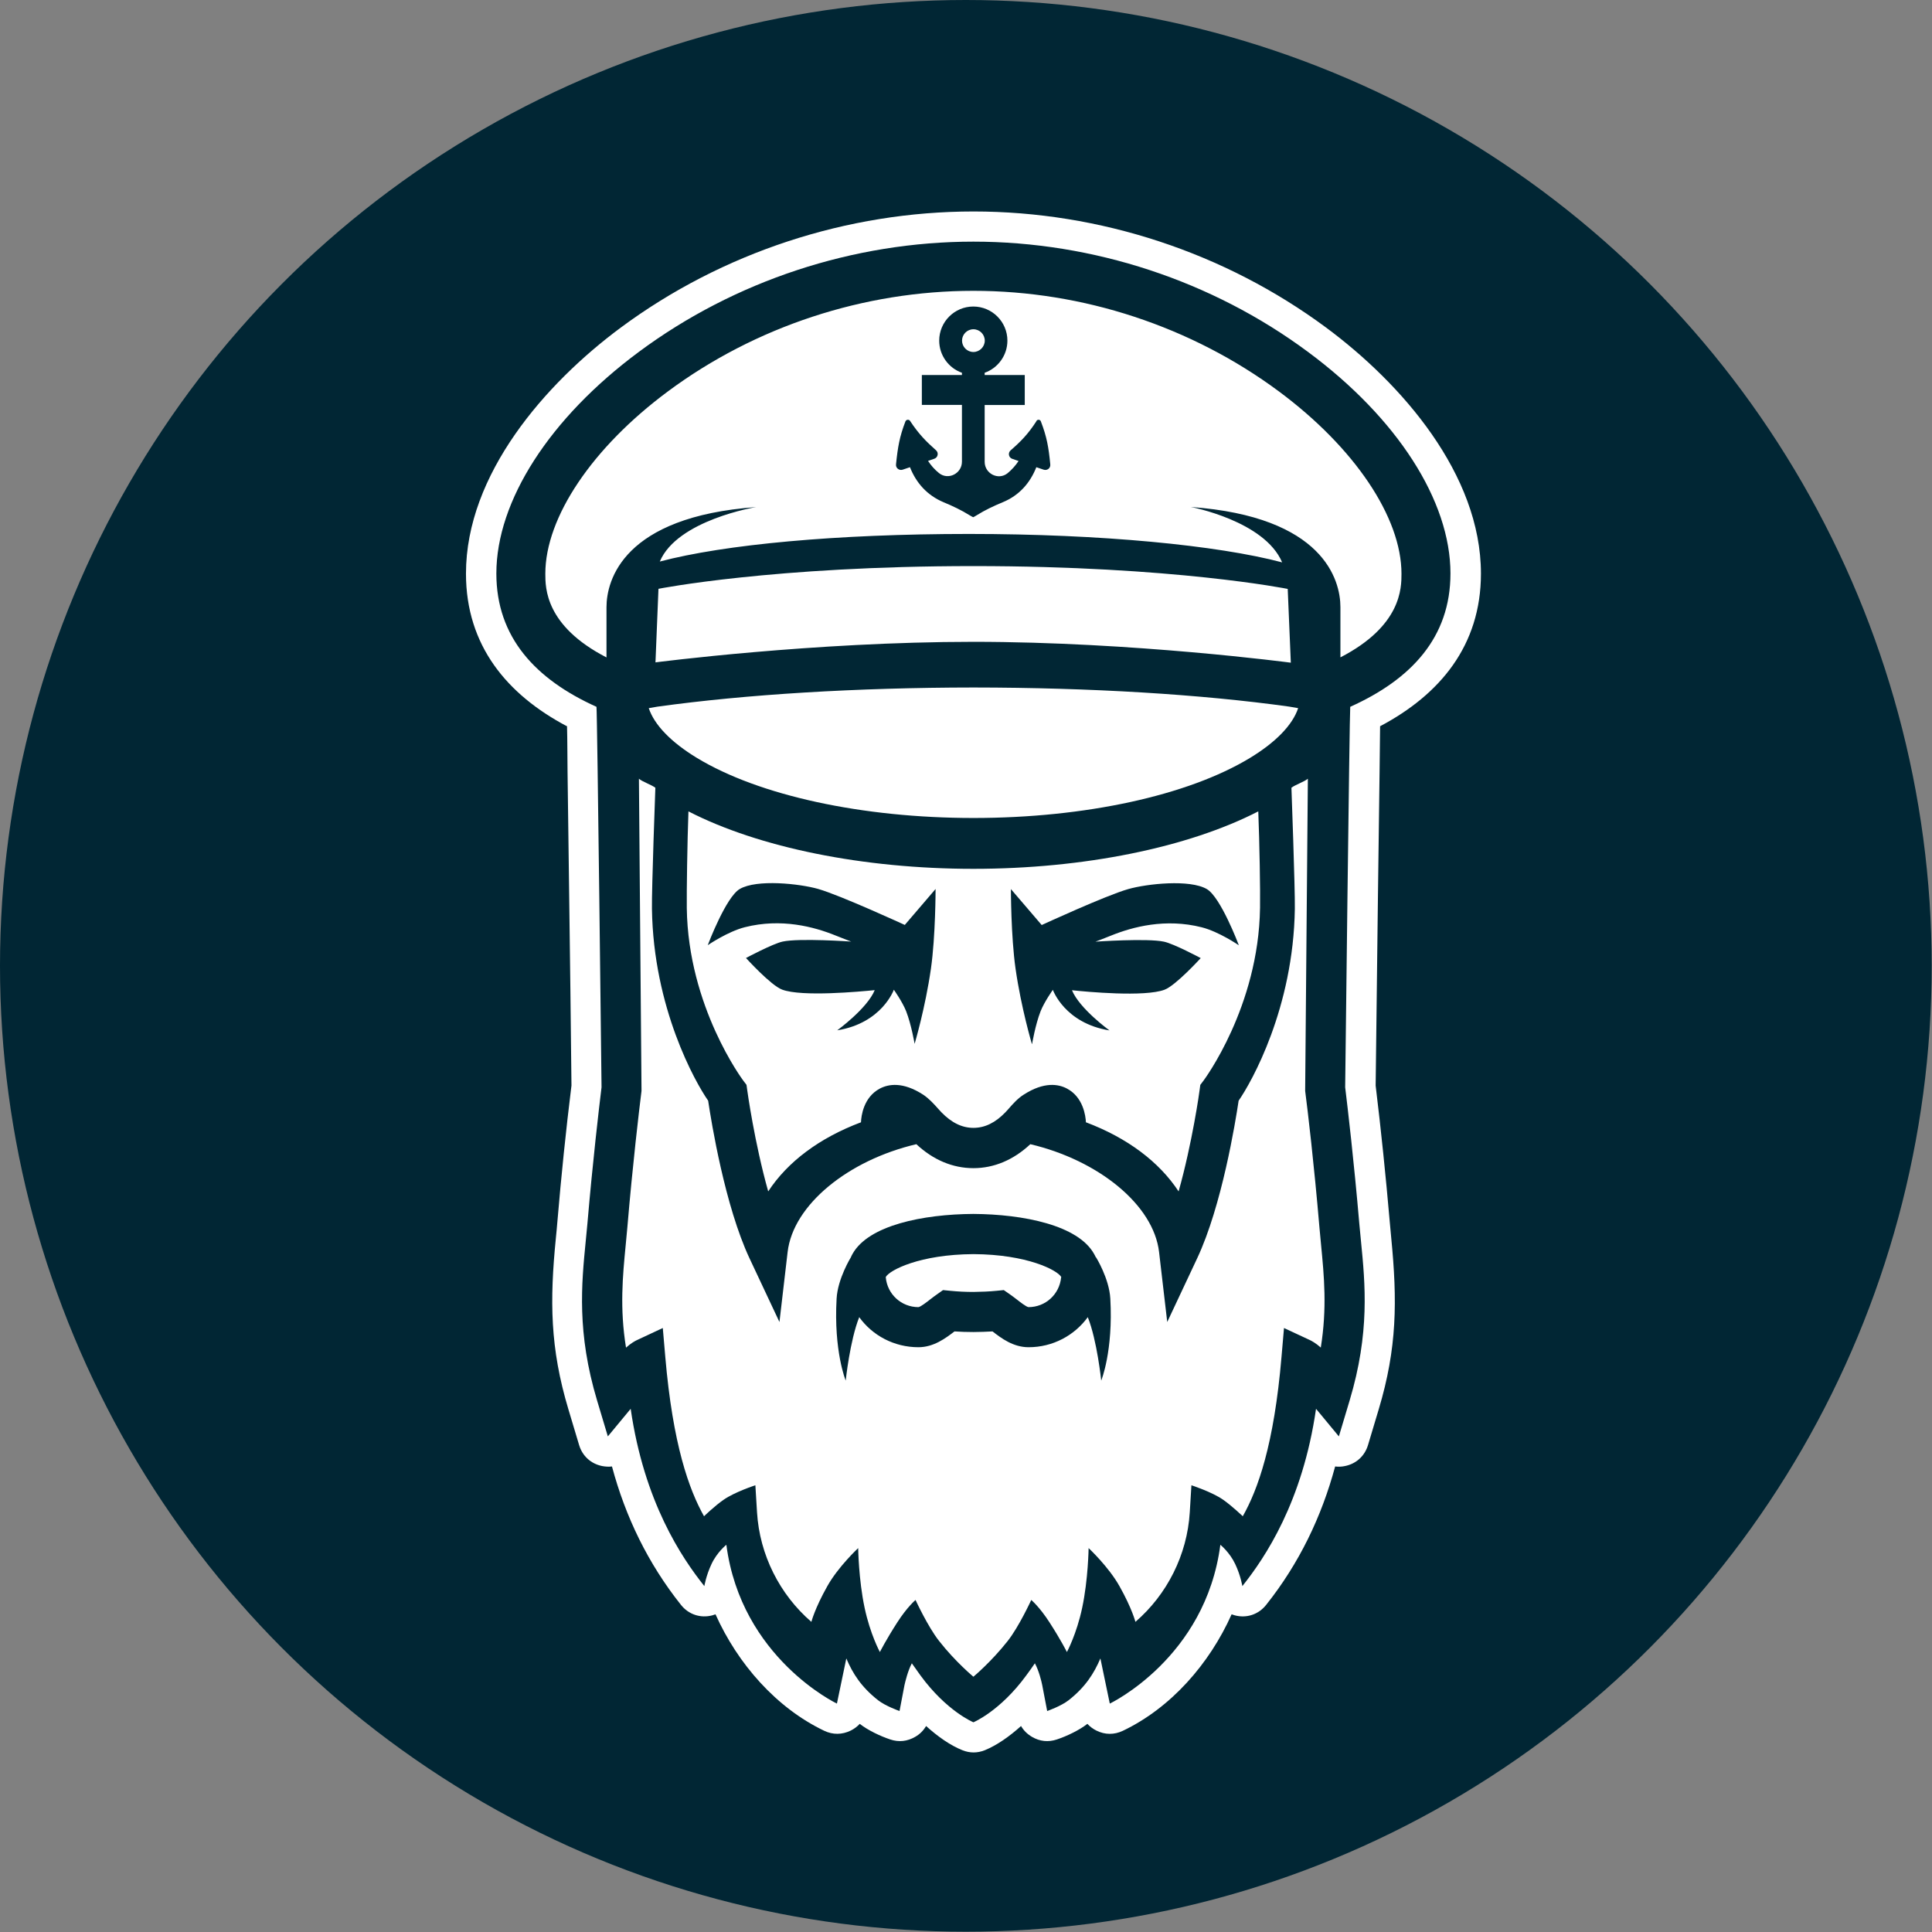
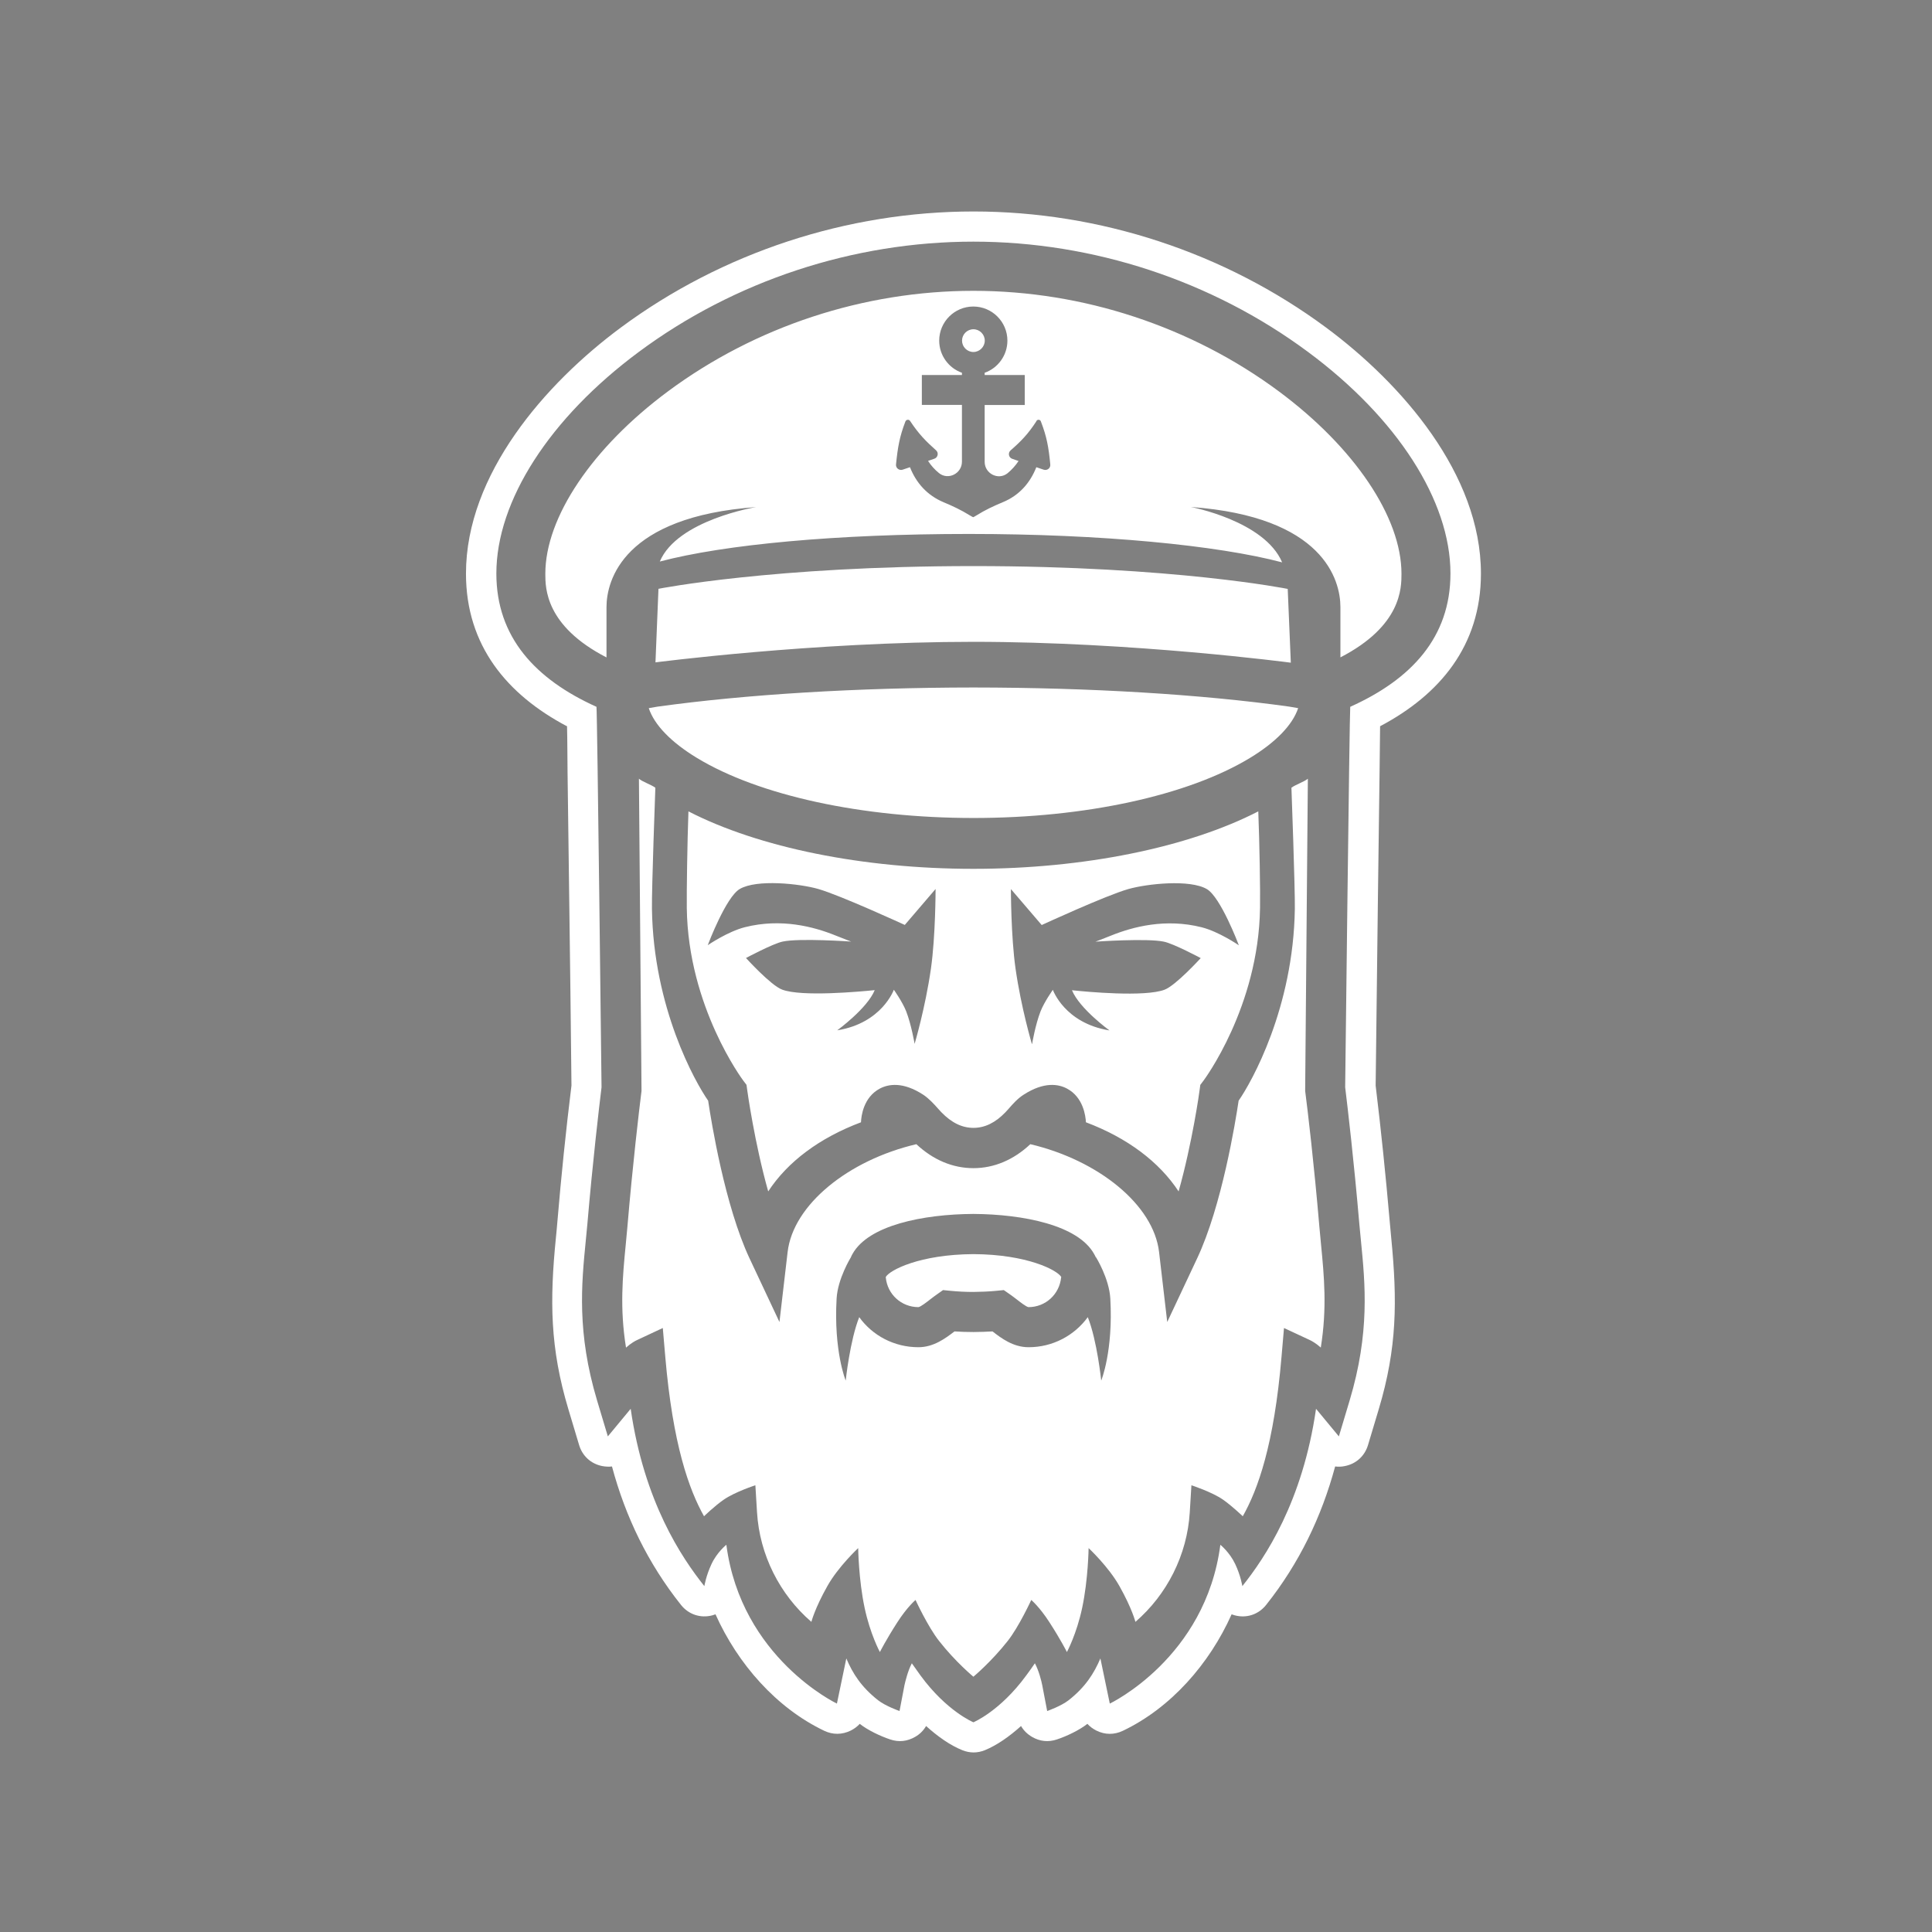
<svg xmlns="http://www.w3.org/2000/svg" width="100%" height="100%" viewBox="0 0 888 888" version="1.1" xml:space="preserve" style="fill-rule:evenodd;clip-rule:evenodd;stroke-linejoin:round;stroke-miterlimit:2;">
  <rect x="0" y="0" width="888" height="888" fill="#808080" stroke="none" />
-   <circle cx="443.93" cy="443.93" r="443.93" style="fill:#012634;" />
  <path d="M476.42,193.509c-3.894,6.032 -7.219,9.403 -11.92,13.488c-1.33,1.187 -0.903,3.324 0.76,3.894c0.997,0.332 1.947,0.665 2.897,0.997c-1.378,2.09 -3.087,3.99 -5.034,5.604c-4.227,3.42 -10.544,0.238 -10.544,-5.224l0,-26.12l18.427,0l0,-13.772l-18.427,-0l0,-1.045c6.079,-2.137 10.449,-7.979 10.449,-14.77c-0,-8.643 -7.029,-15.672 -15.673,-15.672c-8.643,0 -15.672,7.029 -15.672,15.672c0,6.791 4.37,12.633 10.448,14.77l0,1.045l-18.426,-0l-0,13.725l18.426,-0l0,26.12c0,5.414 -6.316,8.643 -10.543,5.224c-1.947,-1.567 -3.656,-3.467 -5.034,-5.604c0.95,-0.333 1.9,-0.665 2.897,-0.998c1.662,-0.569 2.09,-2.754 0.76,-3.894c-4.654,-4.132 -7.978,-7.503 -11.92,-13.487c-0.523,-0.808 -1.757,-0.665 -2.137,0.237c-2.707,7.029 -3.515,11.825 -4.322,19.757c-0.19,1.662 1.472,2.944 3.04,2.422c1.187,-0.428 2.279,-0.808 3.371,-1.14c2.85,7.218 7.884,12.917 15.435,16.099c4.132,1.71 8.168,3.61 11.968,5.984c0.902,0.57 1.662,0.902 1.662,0.902c-0,0 0.76,-0.332 1.615,-0.902c3.799,-2.374 7.836,-4.274 11.967,-5.984c7.599,-3.134 12.586,-8.881 15.435,-16.099c1.045,0.38 2.185,0.76 3.372,1.14c1.615,0.522 3.229,-0.713 3.039,-2.422c-0.759,-7.932 -1.614,-12.728 -4.321,-19.757c-0.285,-0.902 -1.52,-1.045 -2.042,-0.237l0.047,0.047Zm-29.017,-31.724c-2.897,0 -5.224,-2.374 -5.224,-5.224c-0,-2.849 2.327,-5.224 5.224,-5.224c2.897,0 5.224,2.375 5.224,5.224c-0,2.85 -2.375,5.224 -5.224,5.224Zm-71.284,246.812c-8.691,-2.47 -28.305,-4.56 -36.094,-0c-6.316,3.656 -14.484,25.17 -14.722,25.835c0.285,-0.19 9.213,-6.269 17.05,-8.264c16.716,-4.226 31.724,-0.237 41.792,3.847c3.657,1.472 7.076,2.755 7.076,2.755c-0,-0 -23.793,-1.663 -31.487,-0c-4.511,0.949 -16.859,7.551 -16.859,7.551c-0,-0 11.445,12.632 16.622,14.532c9.118,3.419 35.903,0.902 42.552,0.237c-3.467,8.454 -17.239,18.475 -17.239,18.475c20.611,-3.325 26.025,-18.665 26.025,-18.665c-0,0 3.894,5.462 5.651,9.879c2.422,6.221 3.894,15.007 3.894,15.007c0,-0 4.892,-16.385 7.504,-34.574c2.137,-14.959 2.137,-36.615 2.137,-36.615l-14.152,16.527c-0,-0 -29.397,-13.535 -39.75,-16.527Zm127.561,169.306c-0.237,-0.475 -0.475,-0.998 -0.76,-1.473c-7.314,-13.297 -32.531,-18.331 -55.517,-18.474l-0.095,0c-22.986,0.143 -48.204,5.177 -55.517,18.474c-0.285,0.475 -0.523,0.998 -0.713,1.473c0,-0 -6.031,9.735 -6.553,18.949c-1.378,24.173 4.179,37.708 4.179,37.708c-0,-0 1.947,-18.475 6.221,-29.16c6.079,8.453 16.052,13.82 27.213,13.82c7.028,-0 12.537,-4.179 16.574,-7.266c2.802,0.19 5.699,0.285 8.738,0.285c2.992,-0 5.937,-0.143 8.739,-0.285c4.037,3.134 9.498,7.266 16.574,7.266c11.161,-0 21.086,-5.414 27.213,-13.82c4.274,10.685 6.174,29.16 6.174,29.16c-0,-0 5.556,-13.535 4.179,-37.708c-0.523,-9.261 -6.554,-18.949 -6.554,-18.949l-0.095,-0Zm-15.957,9.213c-0.76,7.788 -7.171,13.677 -15.007,13.677c-1.045,-0.142 -3.895,-2.374 -5.414,-3.562c-0.998,-0.759 -2.042,-1.567 -3.135,-2.327l-2.802,-1.947l-3.372,0.333c-3.324,0.332 -6.886,0.475 -10.59,0.522c-3.704,0 -7.266,-0.19 -10.591,-0.522l-3.371,-0.333l-2.755,1.947c-1.045,0.76 -2.137,1.52 -3.134,2.327c-1.52,1.188 -4.37,3.42 -5.414,3.562c-7.836,0 -14.295,-5.889 -15.008,-13.677l0,-0.19c1.758,-3.135 15.578,-10.353 40.273,-10.496l0.095,0c24.648,0.143 38.468,7.361 40.272,10.496l0,0.19l-0.047,-0Zm178.947,-323.51c-0,29.35 -18,48.631 -46.067,61.264c-0.332,2.849 -2.327,174.862 -2.327,174.862c1.187,9.688 4.037,33.956 6.506,62.783c0.238,2.612 0.475,5.224 0.76,7.931c1.947,19.757 4.132,42.078 -5.224,73.279l-4.939,16.48l-10.495,-12.68c-6.174,42.789 -23.414,68.387 -33.862,81.494c0,0 -0.759,-4.796 -3.276,-10.115c-2.565,-5.462 -6.839,-8.881 -6.839,-8.881c-6.791,52.098 -50.816,72.994 -50.816,72.994l-4.321,-20.754c-2.945,6.886 -6.887,13.155 -14.628,19.234c-3.467,2.707 -9.83,4.939 -9.83,4.939l-2.28,-11.92c-0.332,-1.71 -1.52,-6.601 -3.372,-10.021c-1.235,1.805 -2.564,3.705 -3.989,5.604c-12.015,16.432 -24.268,21.514 -24.268,21.514c-0,-0 -12.3,-5.082 -24.316,-21.514c-1.424,-1.947 -2.754,-3.847 -3.989,-5.604c-1.804,3.42 -2.992,8.311 -3.372,10.021l-2.279,11.92c-0,0 -6.364,-2.232 -9.831,-4.939c-7.741,-6.079 -11.683,-12.3 -14.627,-19.234l-4.322,20.754c0,-0 -44.024,-20.944 -50.815,-72.994c-0,-0 -4.275,3.372 -6.839,8.881c-2.517,5.366 -3.277,10.115 -3.277,10.115c-10.448,-13.107 -27.687,-38.705 -33.861,-81.494l-10.496,12.68l-4.939,-16.48c-9.356,-31.201 -7.171,-53.522 -5.224,-73.279c0.285,-2.659 0.523,-5.319 0.76,-7.931c2.47,-28.827 5.319,-53.095 6.506,-62.783c0,0 -1.947,-172.013 -2.327,-174.862c-28.02,-12.633 -46.019,-31.962 -46.019,-61.264c0,-33.386 24.506,-71.474 65.491,-101.868c44.024,-32.674 98.639,-50.673 153.776,-50.673c55.137,-0 109.752,17.999 153.776,50.673c41.033,30.394 65.491,68.482 65.491,101.868Zm-59.554,355.804c-2.375,-2.137 -4.37,-3.135 -4.939,-3.42l-12.016,-5.603l-1.139,13.202c-3.42,40.415 -10.876,61.074 -17.81,73.326c0,0 -4.891,-4.701 -9.023,-7.598c-5.176,-3.61 -14.58,-6.649 -14.58,-6.649l-0.76,12.443c-1.187,19.566 -10.448,37.803 -24.98,50.34c0,0 -1.52,-6.079 -7.314,-16.384c-4.986,-8.928 -14.199,-17.524 -14.199,-17.524c-0,-0 -0.19,14.389 -2.945,27.402c-2.564,12.158 -7.029,20.374 -7.029,20.374c0,-0 -2.802,-5.604 -8.026,-13.678c-4.559,-7.076 -8.358,-10.258 -8.358,-10.258c-0,0 -5.651,12.3 -10.828,18.854c-7.551,9.593 -15.767,16.432 -15.767,16.432c-0,0 -8.264,-6.839 -15.767,-16.432c-5.177,-6.554 -10.828,-18.854 -10.828,-18.854c-0,0 -3.799,3.182 -8.359,10.258c-5.224,8.121 -8.026,13.678 -8.026,13.678c0,-0 -4.464,-8.216 -7.028,-20.374c-2.755,-12.965 -2.945,-27.402 -2.945,-27.402c0,-0 -9.213,8.596 -14.2,17.524c-5.793,10.305 -7.313,16.384 -7.313,16.384c-14.58,-12.585 -23.793,-30.821 -24.981,-50.34l-0.759,-12.443c-0,0 -9.404,3.039 -14.58,6.649c-4.132,2.849 -9.023,7.598 -9.023,7.598c-6.887,-12.252 -14.343,-32.911 -17.81,-73.326l-1.139,-13.202l-11.968,5.603c-0.618,0.285 -2.565,1.283 -4.939,3.42c-2.945,-18.237 -1.52,-32.912 -0.143,-47.159c0.285,-2.754 0.523,-5.461 0.76,-8.121c2.47,-29.159 5.367,-53.57 6.506,-62.688l0,-0.618l-1.187,-142.9c1.567,1.377 5.699,2.754 7.551,4.131c0,0 -1.709,46.352 -1.567,55.66c0.665,45.544 19.851,79.643 25.835,88.191c1.472,9.926 7.741,48.393 18.997,72.424l13.772,29.302l3.752,-32.151c2.517,-21.704 27.83,-42.22 59.174,-49.581c7.693,7.218 16.717,11.018 26.215,11.018c9.498,-0 18.474,-3.8 26.168,-11.018c31.344,7.408 56.657,27.877 59.174,49.581l3.751,32.151l13.773,-29.302c11.303,-24.031 17.572,-62.546 19.044,-72.424c5.984,-8.596 25.17,-42.647 25.835,-88.191c0.142,-9.308 -1.567,-55.66 -1.567,-55.66c1.804,-1.377 5.936,-2.754 7.551,-4.131l-1.235,142.9l0,0.618c1.187,9.118 4.084,33.529 6.554,62.688c0.237,2.66 0.475,5.414 0.76,8.121c1.377,14.295 2.802,28.922 -0.143,47.159l0.048,-0Zm-304.798,-294.635c-1.378,0.237 -2.755,0.475 -4.132,0.712c2.564,7.694 10.21,15.625 22.083,22.843c28.542,17.335 76.081,27.64 127.181,27.64c51.101,0 98.592,-10.305 127.134,-27.64c11.873,-7.218 19.519,-15.149 22.084,-22.843c-1.33,-0.237 -2.755,-0.475 -4.132,-0.712c-40.463,-5.652 -91.326,-8.739 -145.086,-8.786c-53.76,0.047 -104.67,3.182 -145.085,8.786l-0.047,-0Zm-1.093,-20.326c0,-0 72.567,-9.451 146.178,-9.451c73.611,-0 145.893,9.593 145.893,9.593l-1.425,-33.909c0,0 -52.335,-10.495 -144.468,-10.495c-92.133,-0 -144.753,10.448 -144.753,10.448l-1.377,33.766l-0.048,0.048Zm277.918,112.933c-0.664,45.45 -25.74,78.978 -25.977,79.311l-1.472,1.947l-0.333,2.422c0,0.332 -3.324,24.125 -9.641,46.541c-8.928,-13.582 -23.555,-24.6 -42.599,-31.771c-0.143,-2.85 -1.187,-11.493 -8.691,-15.482c-3.894,-2.09 -10.543,-3.277 -19.946,2.801c-2.755,1.758 -4.939,4.227 -6.839,6.412c-0.522,0.57 -1.045,1.14 -1.52,1.662c-4.654,4.844 -9.498,7.171 -14.722,7.171c-5.224,0 -10.068,-2.374 -14.722,-7.171c-0.475,-0.522 -0.998,-1.045 -1.52,-1.662c-1.947,-2.185 -4.132,-4.607 -6.839,-6.412c-9.355,-6.078 -16.004,-4.891 -19.946,-2.801c-7.504,3.989 -8.548,12.632 -8.643,15.482c-19.092,7.171 -33.719,18.141 -42.647,31.771c-6.317,-22.416 -9.594,-46.209 -9.641,-46.541l-0.333,-2.422l-1.472,-1.947c-0.237,-0.333 -25.36,-33.861 -25.977,-79.311c-0.095,-7.503 0.237,-30.394 0.759,-44.451c32.294,16.622 80.308,26.405 130.981,26.405c50.673,-0 98.639,-9.783 130.933,-26.405c0.57,14.01 0.95,36.948 0.807,44.451Zm36.949,-115.261l-0,-23.08c-0,-12.443 -7.742,-41.602 -68.768,-46.019c0,-0 33.862,6.316 41.983,25.455c-29.635,-7.836 -83.015,-13.06 -143.946,-13.06c-60.931,0 -112.459,4.844 -142.094,12.68c8.074,-19.139 44.262,-25.028 44.262,-25.028c-61.026,4.417 -68.767,33.577 -68.767,46.019l-0,23.081c-28.115,-14.485 -28.115,-31.914 -28.115,-38.468c0,-25.93 21.609,-58.034 56.372,-83.822c40.178,-29.824 90.043,-46.209 140.384,-46.209c25.17,0 50.246,4.085 73.991,11.921c23.793,7.836 46.304,19.376 66.393,34.288c34.763,25.788 56.372,57.892 56.372,83.822c-0,6.554 -0,23.983 -28.115,38.468l0.048,-0.048Zm-141.714,177.712c-0,0 1.472,-8.786 3.894,-15.007c1.757,-4.417 5.652,-9.878 5.652,-9.878c-0,-0 5.366,15.34 26.025,18.664c-0,0 -13.773,-9.973 -17.239,-18.474c6.601,0.712 33.386,3.229 42.552,-0.238c5.176,-1.947 16.621,-14.532 16.621,-14.532c0,0 -12.347,-6.601 -16.906,-7.551c-7.694,-1.662 -31.487,0 -31.487,0c-0,0 3.467,-1.282 7.076,-2.754c10.068,-4.085 25.123,-8.074 41.792,-3.847c7.836,1.994 16.765,8.073 17.05,8.263c-0.238,-0.665 -8.406,-22.178 -14.723,-25.835c-7.788,-4.559 -27.402,-2.469 -36.093,0c-10.353,2.945 -39.797,16.527 -39.797,16.527l-14.153,-16.527c0,0 0,21.656 2.137,36.616c2.612,18.189 7.504,34.573 7.504,34.573l0.095,0Zm-213.9,-146.082c-27.355,-14.485 -46.304,-36.996 -46.304,-70.097c-0,-45.687 36.473,-87.384 71.142,-113.077c46.588,-34.526 104.148,-53.38 162.134,-53.38c57.987,0 115.499,18.854 162.088,53.38c34.668,25.693 71.141,67.343 71.141,113.077c0,33.148 -18.948,55.659 -46.351,70.144c-0.142,6.981 -0.095,14.105 -0.237,20.944c-0.285,19.234 -0.523,38.515 -0.76,57.749c-0.38,28.827 -0.713,57.654 -1.045,86.481c2.517,20.754 4.654,41.555 6.459,62.356c0.237,2.565 0.475,5.177 0.712,7.741c2.802,28.732 2.707,50.483 -5.746,78.646l-4.939,16.479c-1.52,5.034 -5.414,8.596 -10.591,9.641c-1.52,0.332 -3.039,0.38 -4.512,0.19c-6.221,23.08 -16.526,44.546 -31.724,63.638c-3.514,4.416 -8.975,6.221 -14.389,4.796c-0.523,-0.142 -0.998,-0.285 -1.473,-0.475c-10.21,22.844 -27.972,43.027 -49.96,53.523c-3.99,1.9 -8.216,1.9 -12.206,-0.095c-1.614,-0.807 -2.992,-1.852 -4.131,-3.087c-3.752,2.945 -9.451,5.652 -14.01,7.171c-3.942,1.33 -7.884,0.903 -11.446,-1.187c-2.184,-1.282 -3.846,-2.944 -5.034,-4.987c-5.271,4.75 -11.065,8.834 -16.622,11.113c-3.466,1.378 -6.886,1.378 -10.353,0c-5.604,-2.232 -11.397,-6.363 -16.669,-11.113c-1.187,2.043 -2.849,3.752 -5.034,4.987c-3.609,2.09 -7.504,2.517 -11.445,1.187c-4.56,-1.519 -10.259,-4.226 -14.01,-7.171c-1.14,1.235 -2.517,2.28 -4.132,3.087c-3.989,1.947 -8.216,1.995 -12.205,0.095c-21.989,-10.496 -39.75,-30.727 -49.961,-53.523c-0.475,0.19 -0.95,0.333 -1.472,0.475c-5.462,1.425 -10.923,-0.427 -14.39,-4.796c-15.197,-19.092 -25.55,-40.558 -31.724,-63.638c-1.472,0.19 -2.945,0.095 -4.512,-0.19c-5.176,-1.045 -9.071,-4.607 -10.59,-9.641l-4.939,-16.479c-8.454,-28.163 -8.596,-49.961 -5.747,-78.646c0.238,-2.564 0.523,-5.129 0.713,-7.741c1.757,-20.801 3.894,-41.65 6.458,-62.403c-0.285,-28.827 -0.664,-57.654 -1.044,-86.482c-0.238,-19.234 -0.475,-38.515 -0.76,-57.749c-0.095,-6.886 -0.048,-13.962 -0.238,-20.991l-0.142,0.048Z" style="fill:#fff;" />
</svg>